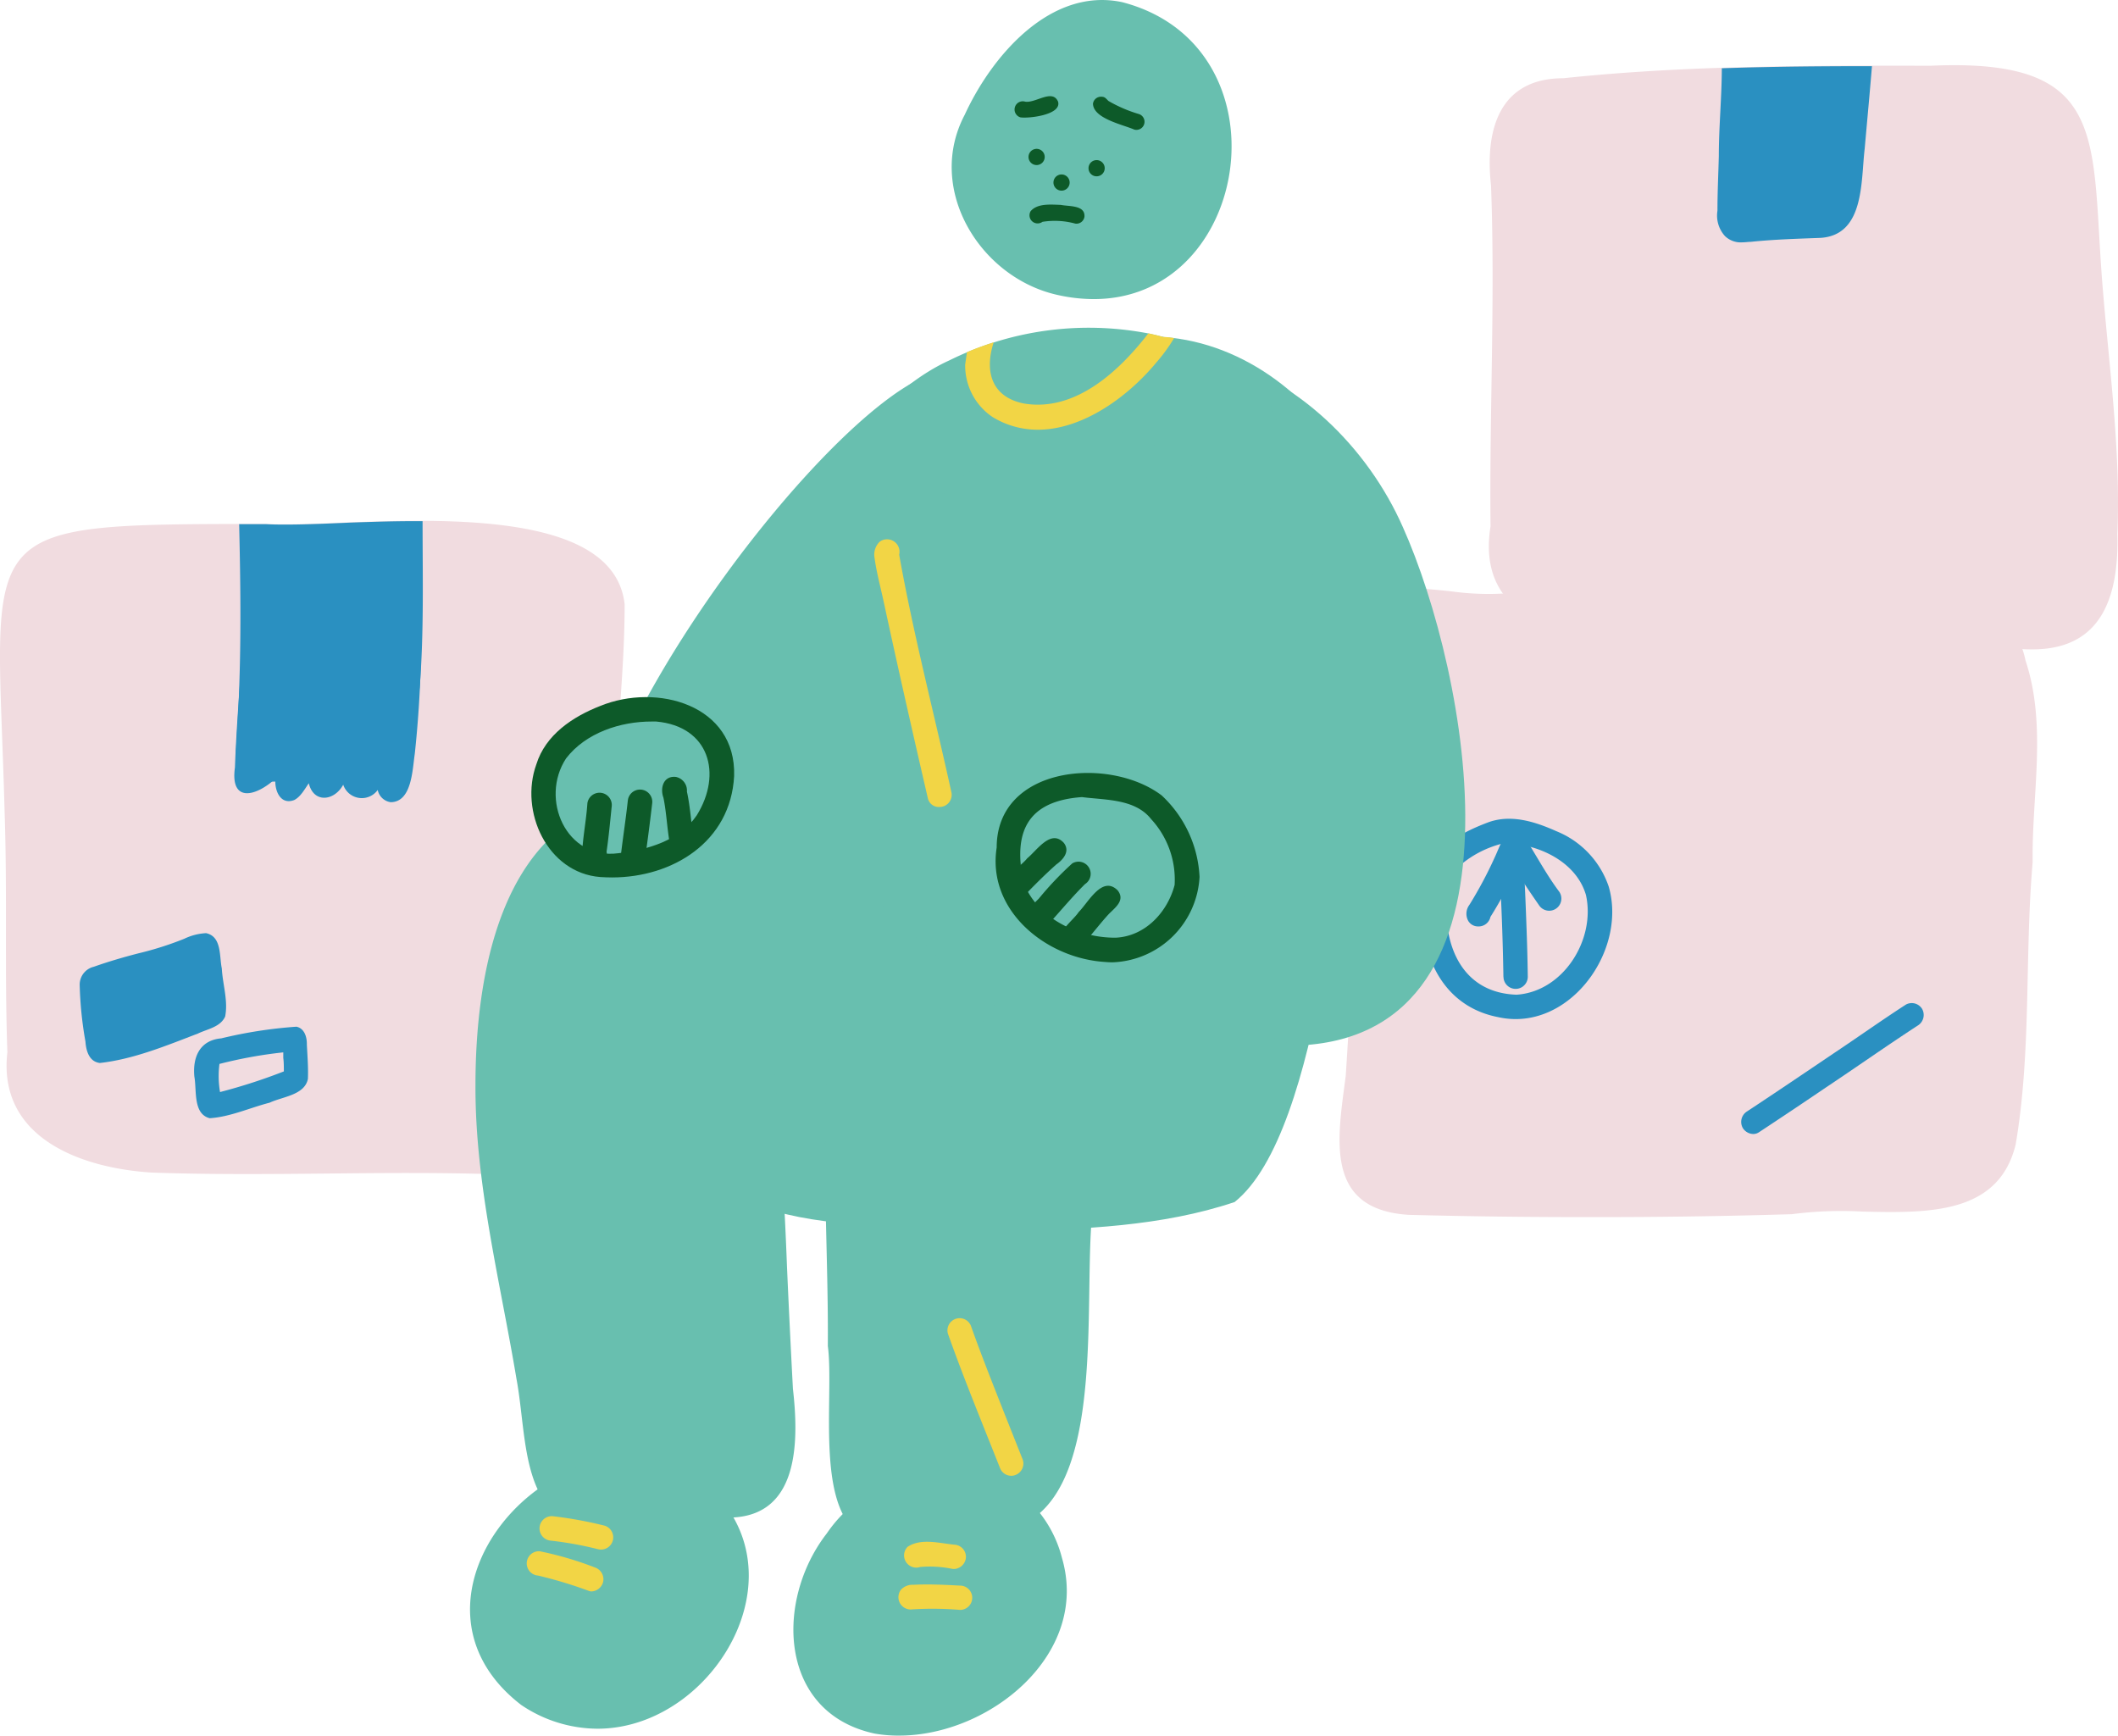
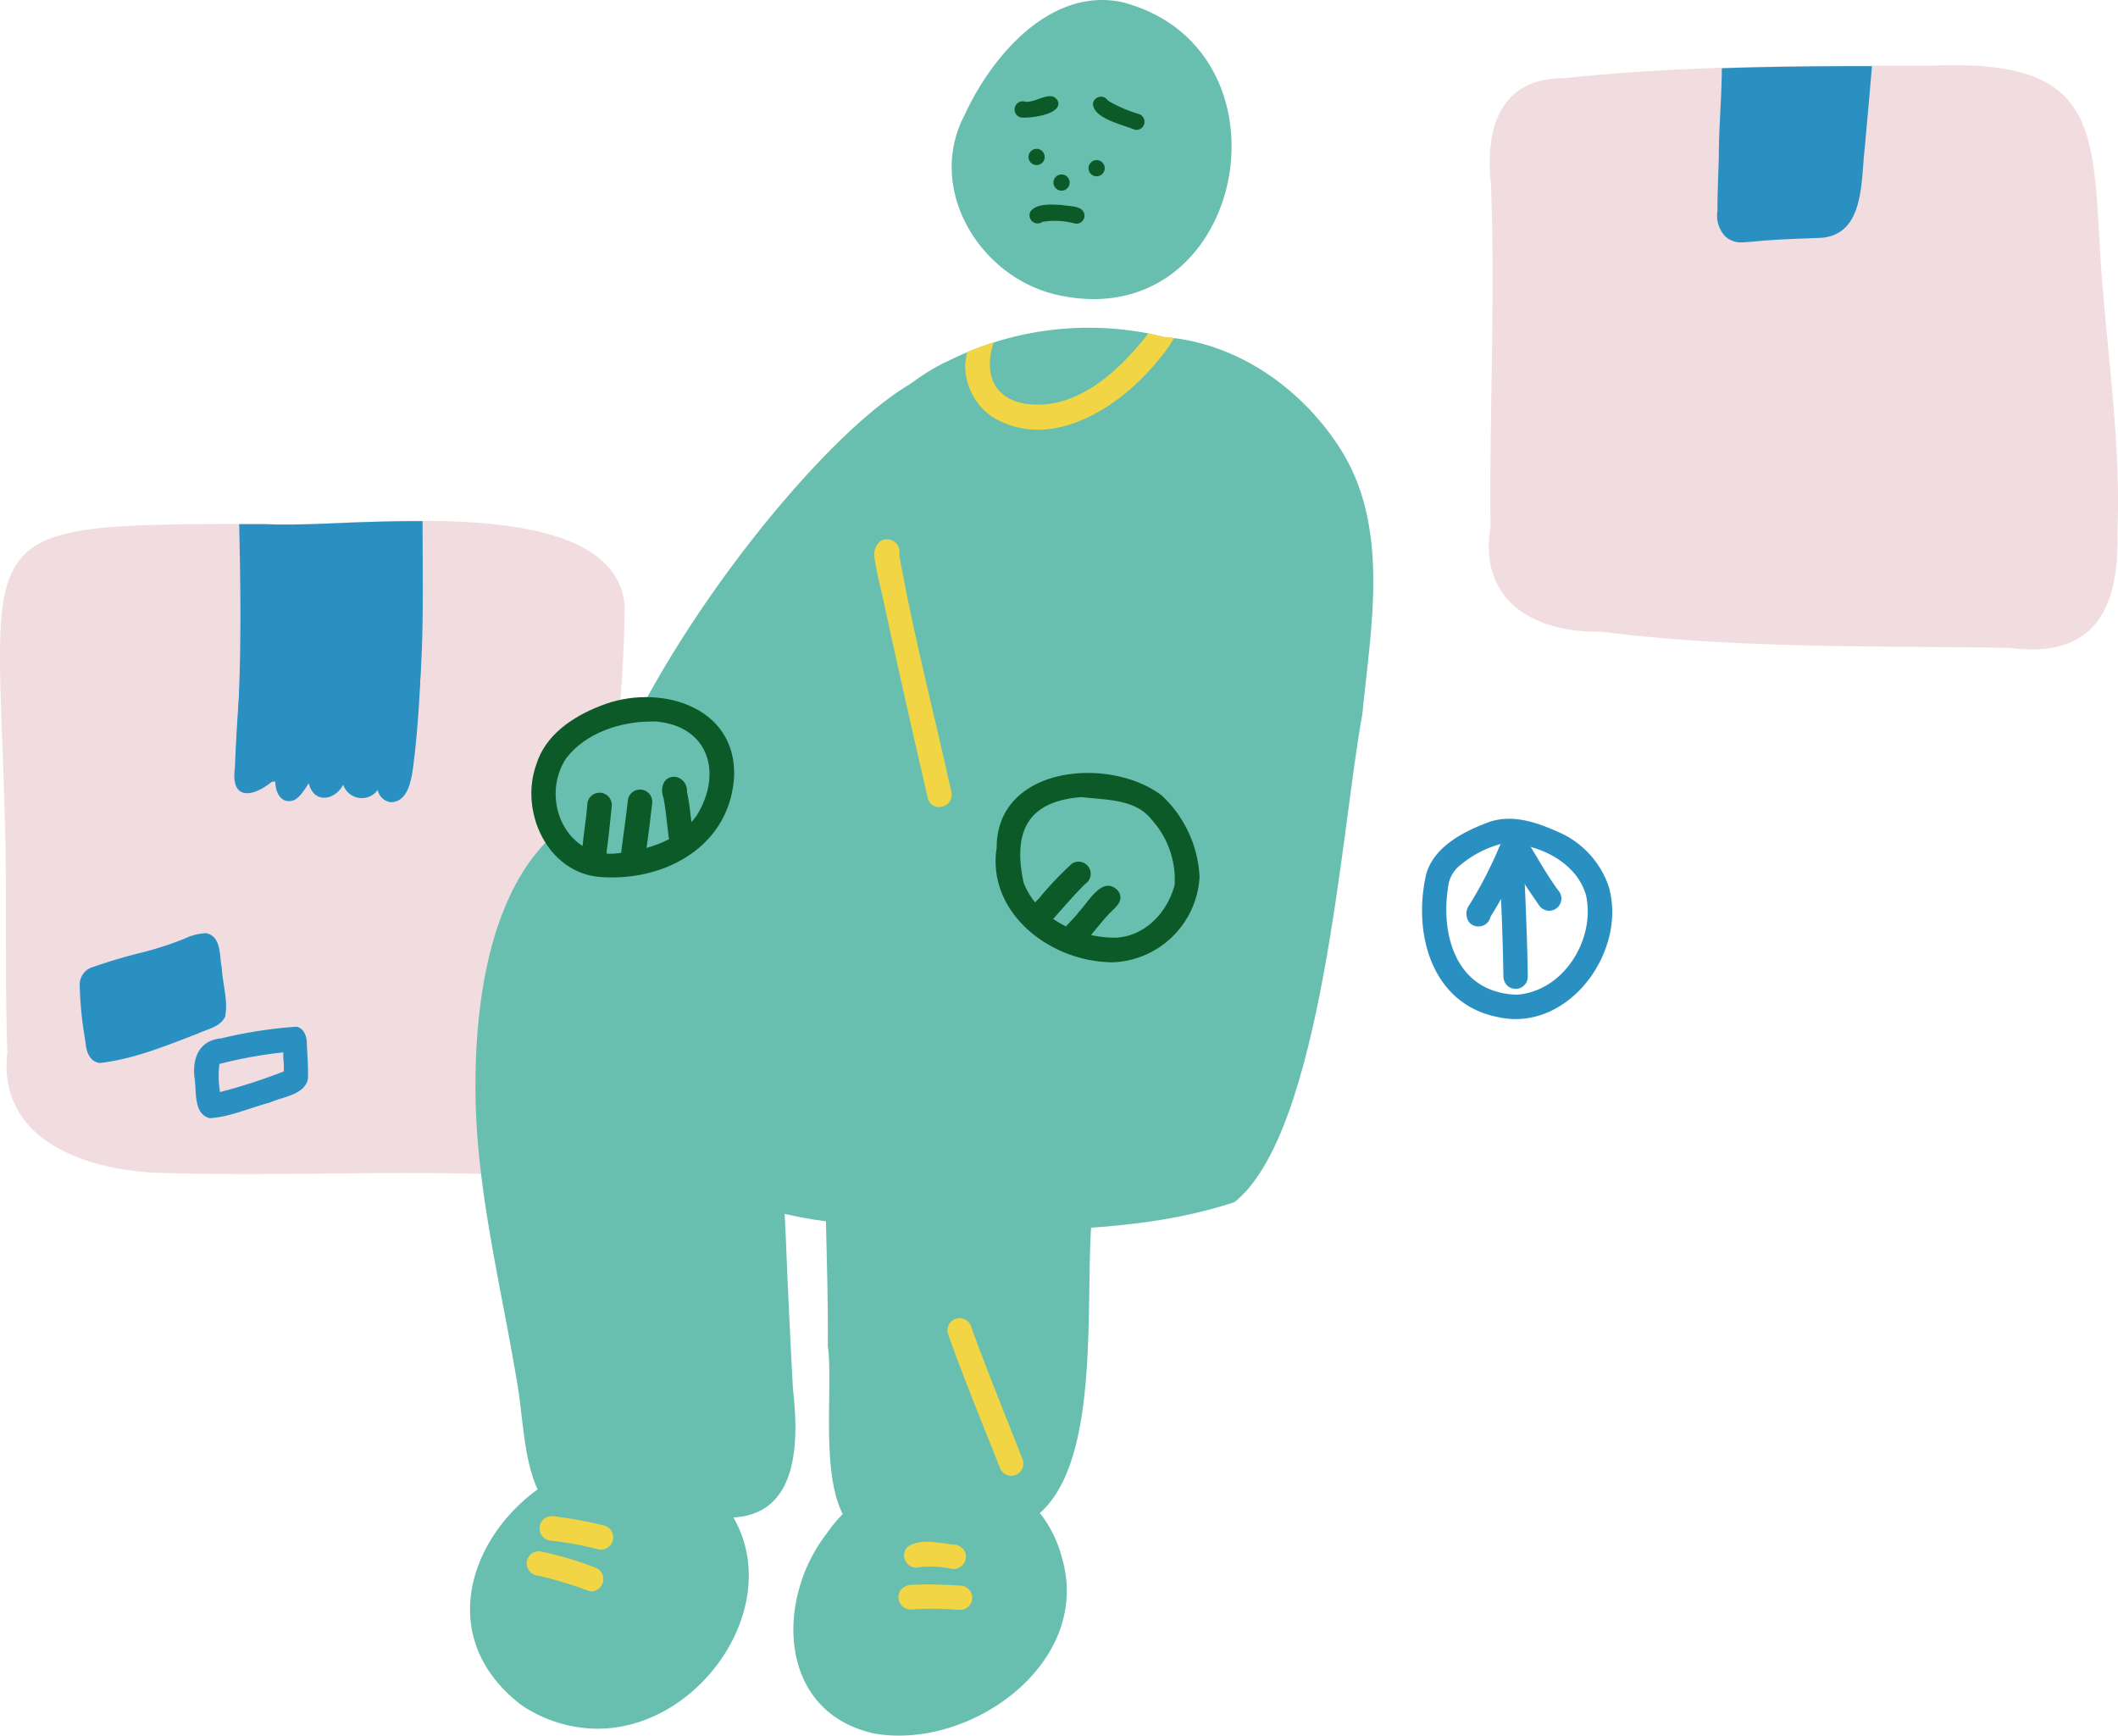
<svg xmlns="http://www.w3.org/2000/svg" viewBox="0 0 261.53 214.31">
  <defs>
    <style>.cls-1{fill:#f1dce0;}.cls-2{fill:#2a90c1;}.cls-3{fill:#68bfaf;}.cls-4{fill:#f2d545;}.cls-5{fill:#0d5a29;}</style>
  </defs>
  <title>L11_04</title>
  <g id="Layer_2" data-name="Layer 2">
    <g id="Layer_group" data-name="Layer group">
      <g id="_4" data-name="4">
-         <path class="cls-1" d="M173.91,150c-10.52-.69-8.71-9.57-7.74-17.16.36-5.37.61-10.72,1-16,.34-3.32-.15-7.06,1.93-9.89.3-6.75,1.21-13.62,4.44-19.63-6.81,1-12-7.4-6.77-12.46,3.47-2.79,7.94-2.32,12.38-1.85a33.56,33.56,0,0,0,6.89.25c5.47.09,10.93,0,16.4-.13q16.23-.4,32.47.12c6.24-.13,13.76,1.1,15.2,8.31,2.67,8,.76,16.66.88,24.91-1,11.59-.13,23.38-2.1,34.86-2.11,8.62-10.77,8.45-18.85,8.27a47.47,47.47,0,0,0-8.78.32q-12.51.38-25.06.36Q185.06,150.29,173.91,150Z" />
        <path class="cls-1" d="M248.14,80c-16.83-.29-33.63.12-50.37-2-8.32.14-15.23-3.73-13.72-13-.15-14,.59-28.09.06-42.11-.76-6.73.94-13.23,8.93-13.23,15.05-1.59,30.19-1.58,45.31-1.54,22-1,19.85,8.68,21.22,26.54.82,10.41,2.32,20.8,1.88,31.27.22,8.41-2.37,14.25-10.48,14.25A20.65,20.65,0,0,1,248.14,80Z" />
        <path class="cls-1" d="M40.54,144.9c-7.29.07-14.57.14-21.84-.12-8.76-.56-19-4.31-17.79-14.85-.35-9.88,0-19.77-.34-29.64C-.36,64.47-4.2,64.75,32.82,64.69c2.48.12,6.16,0,10.36-.2,13.64-.5,32.76-.77,33.95,10.13,0,7.34-.81,14.68-1.22,22a273.51,273.51,0,0,1-3.73,32.43c-1.19,6.46-2.9,15.55-11,15.94C54.29,144.77,47.41,144.83,40.54,144.9Z" />
        <path class="cls-2" d="M30,95.34a3.79,3.79,0,0,1-.84-3c.12-2.42.3-4.84.37-7.26.25-6.79.16-13.57,0-20.36h3.3c2.48.13,6.16,0,10.35-.19,2.84-.1,5.92-.2,9-.18,0,6.86.18,13.71-.36,20.55-.52,3.74-.14,10-5.15,10.4-2.8.38-5.62.6-8.44.85-1.44,0-3.06.36-4.6.36A5.35,5.35,0,0,1,30,95.34Z" />
        <path class="cls-2" d="M213,29.15a3.77,3.77,0,0,1-.93-3.13c0-2.24.11-4.49.17-6.74,0-3.61.36-7.25.37-10.85,6.18-.21,12.36-.26,18.54-.26-.28,3.4-.6,6.8-.9,10.2-.48,4,0,10.65-5.45,11-2.88.11-5.75.19-8.62.49-.33,0-.67.06-1,.06A2.8,2.8,0,0,1,213,29.15Zm11.58-5.53s0,0,0,0a3.62,3.62,0,0,1-.44.74l.32,0a3.36,3.36,0,0,0,.2-.77Z" />
-         <path class="cls-2" d="M215.2,139.28a1.53,1.53,0,0,1,.54-2.06c3.67-2.42,7.17-4.79,10.71-7.18,3-2,5.89-4.06,8.89-6a1.5,1.5,0,0,1,2,.53,1.53,1.53,0,0,1-.54,2.06c-3.79,2.47-7.59,5.15-11.33,7.64q-4.11,2.79-8.27,5.53a1.27,1.27,0,0,1-.72.22A1.57,1.57,0,0,1,215.2,139.28Z" />
        <path class="cls-2" d="M48,99a1.91,1.91,0,0,1-1.36-1.46,2.42,2.42,0,0,1-4.26-.65c-1.07,2-3.65,2.35-4.25-.18-.52.74-1,1.66-1.79,2.07-1.74.67-2.47-1.22-2.33-2.64-2.34,2.17-5.62,3.08-5-1.38.29-7.93,1.16-15.86,1.47-23.73a1.5,1.5,0,0,1,3,.39c0,3.06-.36,6.47-.62,9.43-.29,4.5-.54,8.62-.79,13,.9-.63,1.59-1.61,2.64-2a1.73,1.73,0,0,1,2,1.11c1.2-3.77,4.2-3.77,4.28.44.31-.51.57-1,.9-1.55,1.63-1.75,3.29.16,3.19,2,.5-1.08.41-2.63,1.61-3.23a1.5,1.5,0,0,1,1.73.43A129.74,129.74,0,0,0,49,76.26a1.5,1.5,0,0,1,3,0,140.34,140.34,0,0,1-.78,16.79c-.3,2-.36,6-3,6Z" />
        <path class="cls-2" d="M10.55,128.6a46.14,46.14,0,0,1-.71-7,2.27,2.27,0,0,1,1.74-2.23c1.81-.64,3.66-1.18,5.52-1.66a40,40,0,0,0,5.66-1.8,7,7,0,0,1,2.69-.69c1.95.42,1.62,2.85,1.94,4.36.11,2,.8,4,.41,5.94-.6,1.31-2.19,1.53-3.37,2.1-3.9,1.49-7.94,3.17-12.1,3.63C11,131.09,10.63,129.74,10.55,128.6Z" />
        <path class="cls-2" d="M24,132.93c-.23-2.41.67-4.49,3.32-4.72a55.7,55.7,0,0,1,9.29-1.44c1,.22,1.3,1.3,1.28,2.2.07,1.41.19,2.84.13,4.25-.4,2-3.15,2.19-4.72,2.93-2.45.63-4.88,1.76-7.41,1.92C23.81,137.53,24.31,134.62,24,132.93Zm3.1-1.57a11.61,11.61,0,0,0,.07,3.48,69.6,69.6,0,0,0,7.88-2.55c0-.56,0-1.12-.07-1.67,0-.22,0-.45,0-.68A55,55,0,0,0,27.13,131.36Z" />
        <path class="cls-2" d="M185,125.59c-8.27-1.59-10.59-10.42-8.88-17.7,1-3.42,4.68-5.26,7.8-6.41,2.78-.94,5.69,0,8.26,1.15a11.26,11.26,0,0,1,6.47,6.86c2.11,7.32-3.83,16.34-11.5,16.34A10,10,0,0,1,185,125.59Zm-4.56-18.87A4,4,0,0,0,178.9,109c-1.17,6.32.85,13.57,8.37,13.82,5.8-.39,9.79-6.85,8.56-12.32-1.23-4.2-6.05-6.36-10.11-6.39A12.83,12.83,0,0,0,180.44,106.72Z" />
        <path class="cls-2" d="M181.3,113.71a1.84,1.84,0,0,1,.15-2,50.51,50.51,0,0,0,3.1-5.81c.69-1.42,1.54-4.52,3.59-2.73,1.48,2.3,2.75,4.74,4.4,6.94a1.5,1.5,0,1,1-2.49,1.68c-1-1.45-2-2.88-2.88-4.41a47.32,47.32,0,0,1-3.13,5.83,1.49,1.49,0,0,1-1.51,1.18A1.41,1.41,0,0,1,181.3,113.71Z" />
        <path class="cls-2" d="M222.72,25.32c-1.23-.34-1.3-1.81-1.05-2.85a48,48,0,0,1,1.08-5.2c1.35-2.52,4.4.68,2.51,2.3-.12.59-.23,1.18-.34,1.77l-.06.29c.65.49,1.44,1.13,1.13,2.06a1.66,1.66,0,0,1-1.9,1.32,1.47,1.47,0,0,1-1,.37A1.34,1.34,0,0,1,222.72,25.32Z" />
        <path class="cls-2" d="M185.64,120.61c-.07-4.51-.25-9.39-.51-13.8-.13-1.15-.39-2.85,1.17-3.08A1.5,1.5,0,0,1,188,105c.23,2.59.33,5.2.43,7.8s.19,5.2.22,7.8a1.5,1.5,0,1,1-3,0Z" />
        <path class="cls-3" d="M85.29,137.5c.53-10.62,1-21.29,2.86-31.77,1.9-10.13,5.27-19.92,8.17-29.8,2.62-8.41,5.68-17,11.48-23.77,7.65-10,20.63-10,32.08-10.52,10.3-.89,19.88,5,25.42,13.46,6.42,9.75,4,22.15,2.92,33.08-2.62,14.24-4.93,51.56-15.77,60.24-8.92,3-18.89,3.4-28.28,3.57C112.88,150.64,84.58,154.32,85.29,137.5Z" />
        <path class="cls-3" d="M80.37,123.81c-28.53-7.64,19-72.87,34.89-77.7a22.1,22.1,0,0,1,8.8-1c8.05-.66,9.45,11.4,1.43,12.62-8.31-1.38-13,6.41-18.32,11.47C130.06,73.75,98.67,124,82.08,124A7.41,7.41,0,0,1,80.37,123.81Z" />
-         <path class="cls-3" d="M155.91,100.74q1.44-8,2.8-16c.54-3.57,1-8.07,4.91-9.48-2.43-8.09-7.68-15.43-15.67-18.73-5.28.41-7.58-3-7.39-6.45.22-3.76,3.43-7.51,9-6.22,10.55,2.75,19.31,11.35,23.66,21.21,8,17.83,16.64,62.44-12.54,64C146.23,126.74,154.57,110,155.91,100.74Z" />
        <path class="cls-3" d="M111,62.08c-10.89-4.91-.51-14.54,6.18-17.56a38.81,38.81,0,0,1,24.56-3.36c6,1.26,14.12,4.61,16,10.93.95,5.35-6,9.47-10.17,5.89-7.17-7-19.31-5.85-27.17-.6-2.34,1.91-4.43,5-7.59,5A5.24,5.24,0,0,1,111,62.08Z" />
        <path class="cls-3" d="M63.77,170.23c-2-12-5.11-24-5.06-36.25,0-13.32,3-32.15,18.44-35.3,7.77-1.61,29.69-2.17,33.23,6.31,2.66,6.33-5.55,11.81-10.34,7a55.18,55.18,0,0,0-13.49-1.59c8.17,1.5,7.52,12,8.63,18.36,1.09,9.2,1.65,18.45,2,27.71q.33,7.5.73,15c.7,6.18.88,15.5-7.42,15.9-5.21.25-10.39,1.44-15.6,1.47h-.23C64.09,188.8,65.21,177.85,63.77,170.23Zm17.66-59.42c.07.2.13.41.19.62a7.72,7.72,0,0,1,2-.91C82.92,110.6,82.17,110.7,81.43,110.81Z" />
        <path class="cls-3" d="M107.13,189.94c-6.75-2.7-4.07-17.42-4.91-23.75.11-14.89-1.44-30.09,1.33-44.8,1.12-6,8.94-8.64,12.36-3a6.79,6.79,0,0,1-.28,7,63,63,0,0,0-.79,9.9,7.3,7.3,0,0,1,1.45-.81,6.12,6.12,0,0,1,3-.44c.63-4.18,1.14-9.07,5.38-11.17a6.4,6.4,0,0,1,9.32,3.79c1.92,7.26.81,15,.95,22.5-1.26,10.36,1.66,33.14-8,38.71-2.08,1.27-4.69,1.44-7.06,1.63-3,0-6.18,1-9.23,1A10.35,10.35,0,0,1,107.13,189.94Z" />
        <path class="cls-3" d="M64.35,210.51C47.58,197.58,67.68,174,84.56,181.37,101,191.6,89,213.45,73.78,213.45A16.93,16.93,0,0,1,64.35,210.51Z" />
        <path class="cls-3" d="M108,214.05c-11.91-2.56-12.32-16.46-5.91-24.71,4.33-6.34,12.11-8.78,19.52-8a6.42,6.42,0,0,1,6.12,4.68,14.93,14.93,0,0,1,3.4,6.34c3.48,11.87-8.9,21.94-20.1,21.94A17,17,0,0,1,108,214.05Z" />
        <path class="cls-3" d="M72.9,103c-2,.14-4.48-1.07-4.73-3.24-3.9-3.06,1.39-7.56,4.09-9.41,2.76-1.68,8.72-3.39,10.08.75a1.48,1.48,0,0,1,.44.88c.2.67-.59,1.1-.37,1.7.65,3.61-4.16,9.55-8.21,9.55A3.64,3.64,0,0,1,72.9,103Z" />
        <path class="cls-4" d="M122.56,51.49A7.65,7.65,0,0,1,119.18,45c.06-.37.13-.92.22-1.52,1.07-.45,2.18-.86,3.3-1.21-1.09,3.35-.45,6.67,3.66,7.54,6.4,1.12,11.85-4,15.44-8.65v0q.91.19,1.86.45c.44,0,.89.07,1.32.13a20.51,20.51,0,0,1-2.18,3c-3.48,4.22-9.07,8.32-14.66,8.32A10.67,10.67,0,0,1,122.56,51.49Z" />
        <path class="cls-4" d="M114.57,98.56c-1.87-8.09-3.71-16.18-5.46-24.3-.4-1.85-.87-3.56-1.12-5.37a2.22,2.22,0,0,1,.63-2,1.54,1.54,0,0,1,2.41,1.6c1.74,9.78,4.3,19.54,6.44,29.29A1.5,1.5,0,0,1,116,99.64,1.38,1.38,0,0,1,114.57,98.56Z" />
        <path class="cls-4" d="M123.48,181.26c-2.16-5.45-4.4-10.88-6.37-16.41a1.5,1.5,0,1,1,2.77-1.17c1,2.83,2.09,5.62,3.19,8.42s2.11,5.33,3.17,8a1.51,1.51,0,0,1-.8,2,1.39,1.39,0,0,1-.57.12A1.49,1.49,0,0,1,123.48,181.26Z" />
        <path class="cls-4" d="M73.86,191.29a43.26,43.26,0,0,0-5.93-1.07,1.5,1.5,0,0,1,.41-3,50.5,50.5,0,0,1,6.32,1.16,1.51,1.51,0,0,1-.37,2.95A1.65,1.65,0,0,1,73.86,191.29Z" />
        <path class="cls-4" d="M72.67,196.42a53.83,53.83,0,0,0-6.23-1.88,1.5,1.5,0,0,1,.21-3h0a42.32,42.32,0,0,1,6.81,2,1.53,1.53,0,0,1,1,1.84,1.56,1.56,0,0,1-1.44,1.12A1.18,1.18,0,0,1,72.67,196.42Z" />
        <path class="cls-4" d="M117.57,193.71a13.76,13.76,0,0,0-3.94-.23,1.51,1.51,0,0,1-1.57-2.48c1.68-1.13,4-.43,5.92-.26a1.5,1.5,0,0,1,1.28,1.68,1.54,1.54,0,0,1-1.47,1.31Z" />
        <path class="cls-4" d="M112.43,198.73a1.52,1.52,0,0,1-1.19-2.43,1.93,1.93,0,0,1,1.54-.62c1.92-.1,3.85,0,5.77.1a1.5,1.5,0,0,1,0,3A40.37,40.37,0,0,0,112.43,198.73Z" />
        <path class="cls-5" d="M74.12,108.29c-6.55-.51-10-8.13-7.89-13.92,1.13-3.64,4.49-5.88,7.88-7.2,7-2.87,16.82-.14,16.54,8.66-.44,8.13-7.6,12.51-15.08,12.51C75.08,108.34,74.6,108.32,74.12,108.29ZM69.9,93.64c-3.28,5,0,12.57,6.45,11.71,3.58-.41,7.54-1.54,9.68-4.67,3.2-5.14,1.55-11-5-11.59h-.56C76.61,89.08,72.33,90.48,69.9,93.64Z" />
        <path class="cls-5" d="M71.87,105.65c.06-2.14.52-4.3.66-6.46a1.5,1.5,0,0,1,3,.41c-.19,1.85-.36,3.7-.63,5.55a1.51,1.51,0,0,1-1.49,1.78A1.49,1.49,0,0,1,71.87,105.65Z" />
        <path class="cls-5" d="M76.65,105.71c.27-2.3.63-4.6.88-6.91a1.5,1.5,0,0,1,3,.41c-.26,2.22-.54,4.44-.86,6.65a1.5,1.5,0,0,1-3-.15Z" />
        <path class="cls-5" d="M82.77,104.49c-.4-2-.44-4-.85-6-.44-1.19,0-2.73,1.54-2.56a1.71,1.71,0,0,1,1.36,1.81c.44,2,.52,4,.85,6a1.48,1.48,0,0,1-1.51,1.83A1.4,1.4,0,0,1,82.77,104.49Z" />
        <path class="cls-5" d="M136.51,118.78c-7.26-.41-14.66-6.3-13.44-14.13,0-10.1,13.92-11.32,20.37-6.44a14.7,14.7,0,0,1,4.68,10.07,11.16,11.16,0,0,1-10.72,10.54A8.83,8.83,0,0,1,136.51,118.78ZM126.4,109c1.73,4.45,6.82,6.81,11.36,6.78,3.64-.17,6.39-3.13,7.28-6.5a11,11,0,0,0-2.88-8.12c-2-2.55-5.65-2.36-8.56-2.74C126.82,98.9,125.05,102.77,126.4,109Z" />
-         <path class="cls-5" d="M124.61,110.33c-1.47-1.74,1.27-3.14,2.23-4.35,1.22-1,2.92-3.65,4.52-1.91.81,1.05-.08,2.07-.93,2.67-1.28,1.14-2.51,2.36-3.7,3.59a1.45,1.45,0,0,1-1,.44A1.51,1.51,0,0,1,124.61,110.33Z" />
        <path class="cls-5" d="M127.44,114.65c-1.65-1.07-.15-2.75.82-3.68a40.69,40.69,0,0,1,4.14-4.36,1.5,1.5,0,0,1,1.58,2.55c-1.41,1.39-2.83,3.08-4.12,4.51a2.34,2.34,0,0,1-1.71,1.19A1.41,1.41,0,0,1,127.44,114.65Z" />
        <path class="cls-5" d="M131.46,117.09c-1.72-1.58.89-3.2,1.74-4.48,1.2-1.2,2.91-4.57,4.81-2.67,1,1.27-.4,2.18-1.17,3-.91,1-1.78,2.13-2.69,3.18a2.55,2.55,0,0,1-1.84,1.28A1.37,1.37,0,0,1,131.46,117.09Z" />
        <path class="cls-3" d="M130.46,36.39c-9.54-2.2-16.15-13.12-11.33-22.23,3.34-7.27,10.6-15.78,19.45-13.89,20.69,5.39,16.06,36.66-3.52,36.66A20.61,20.61,0,0,1,130.46,36.39Z" />
        <path class="cls-5" d="M126,14.49a1,1,0,1,1,.58-1.94c1.29.22,3.37-1.62,4.07,0C131.12,14.19,127,14.65,126,14.49Z" />
        <path class="cls-5" d="M140.06,16c-1.42-.62-5.06-1.36-5.1-3.2a1,1,0,0,1,1.12-.85c.38,0,.56.31.8.52a17.12,17.12,0,0,0,3.71,1.6A1,1,0,0,1,140.06,16Z" />
        <path class="cls-5" d="M127,19.38a1,1,0,1,1,1,1A1,1,0,0,1,127,19.38Z" />
        <path class="cls-5" d="M134.41,20.77a1,1,0,1,1,1,1A1,1,0,0,1,134.41,20.77Z" />
        <path class="cls-5" d="M130.08,22.54a1,1,0,1,1,2,0,1,1,0,0,1-2,0Z" />
        <path class="cls-5" d="M132.78,27.61a9.61,9.61,0,0,0-4.06-.22,1,1,0,0,1-1.1.06,1,1,0,0,1-.36-1.37c.84-1,2.52-.82,3.74-.78,1,.21,3,0,2.91,1.45A1,1,0,0,1,132.78,27.61Z" />
      </g>
    </g>
  </g>
</svg>